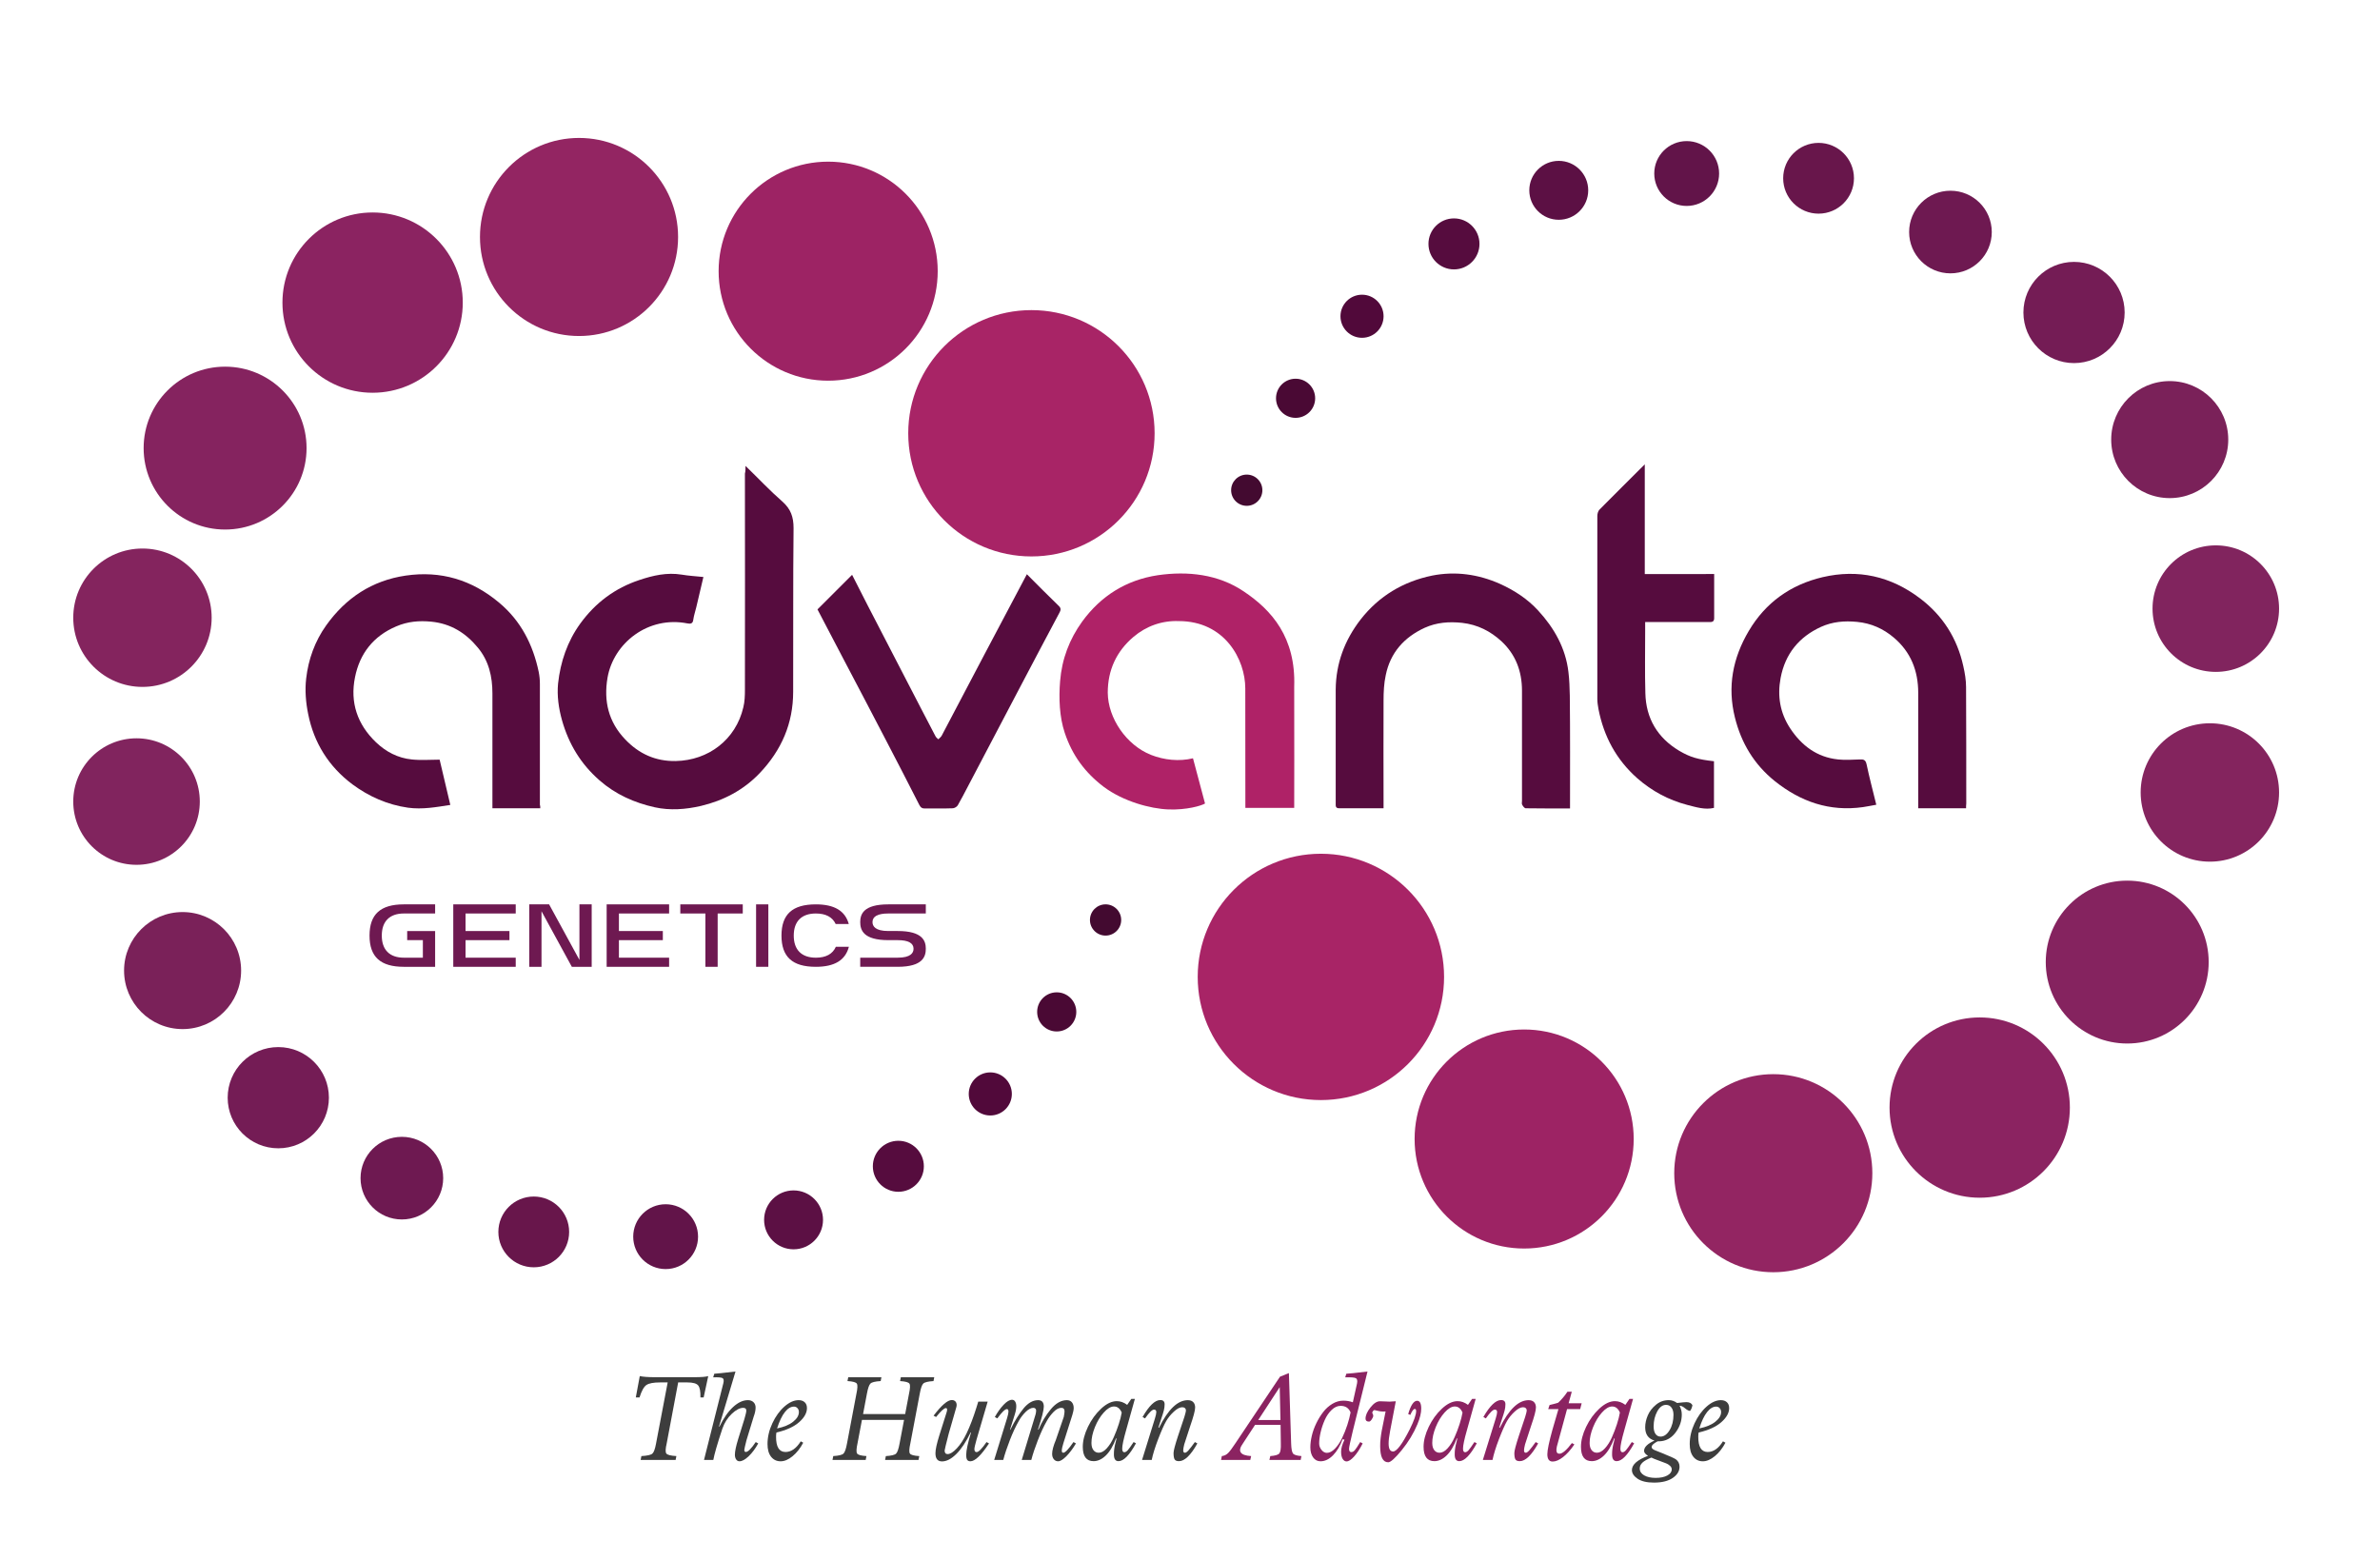
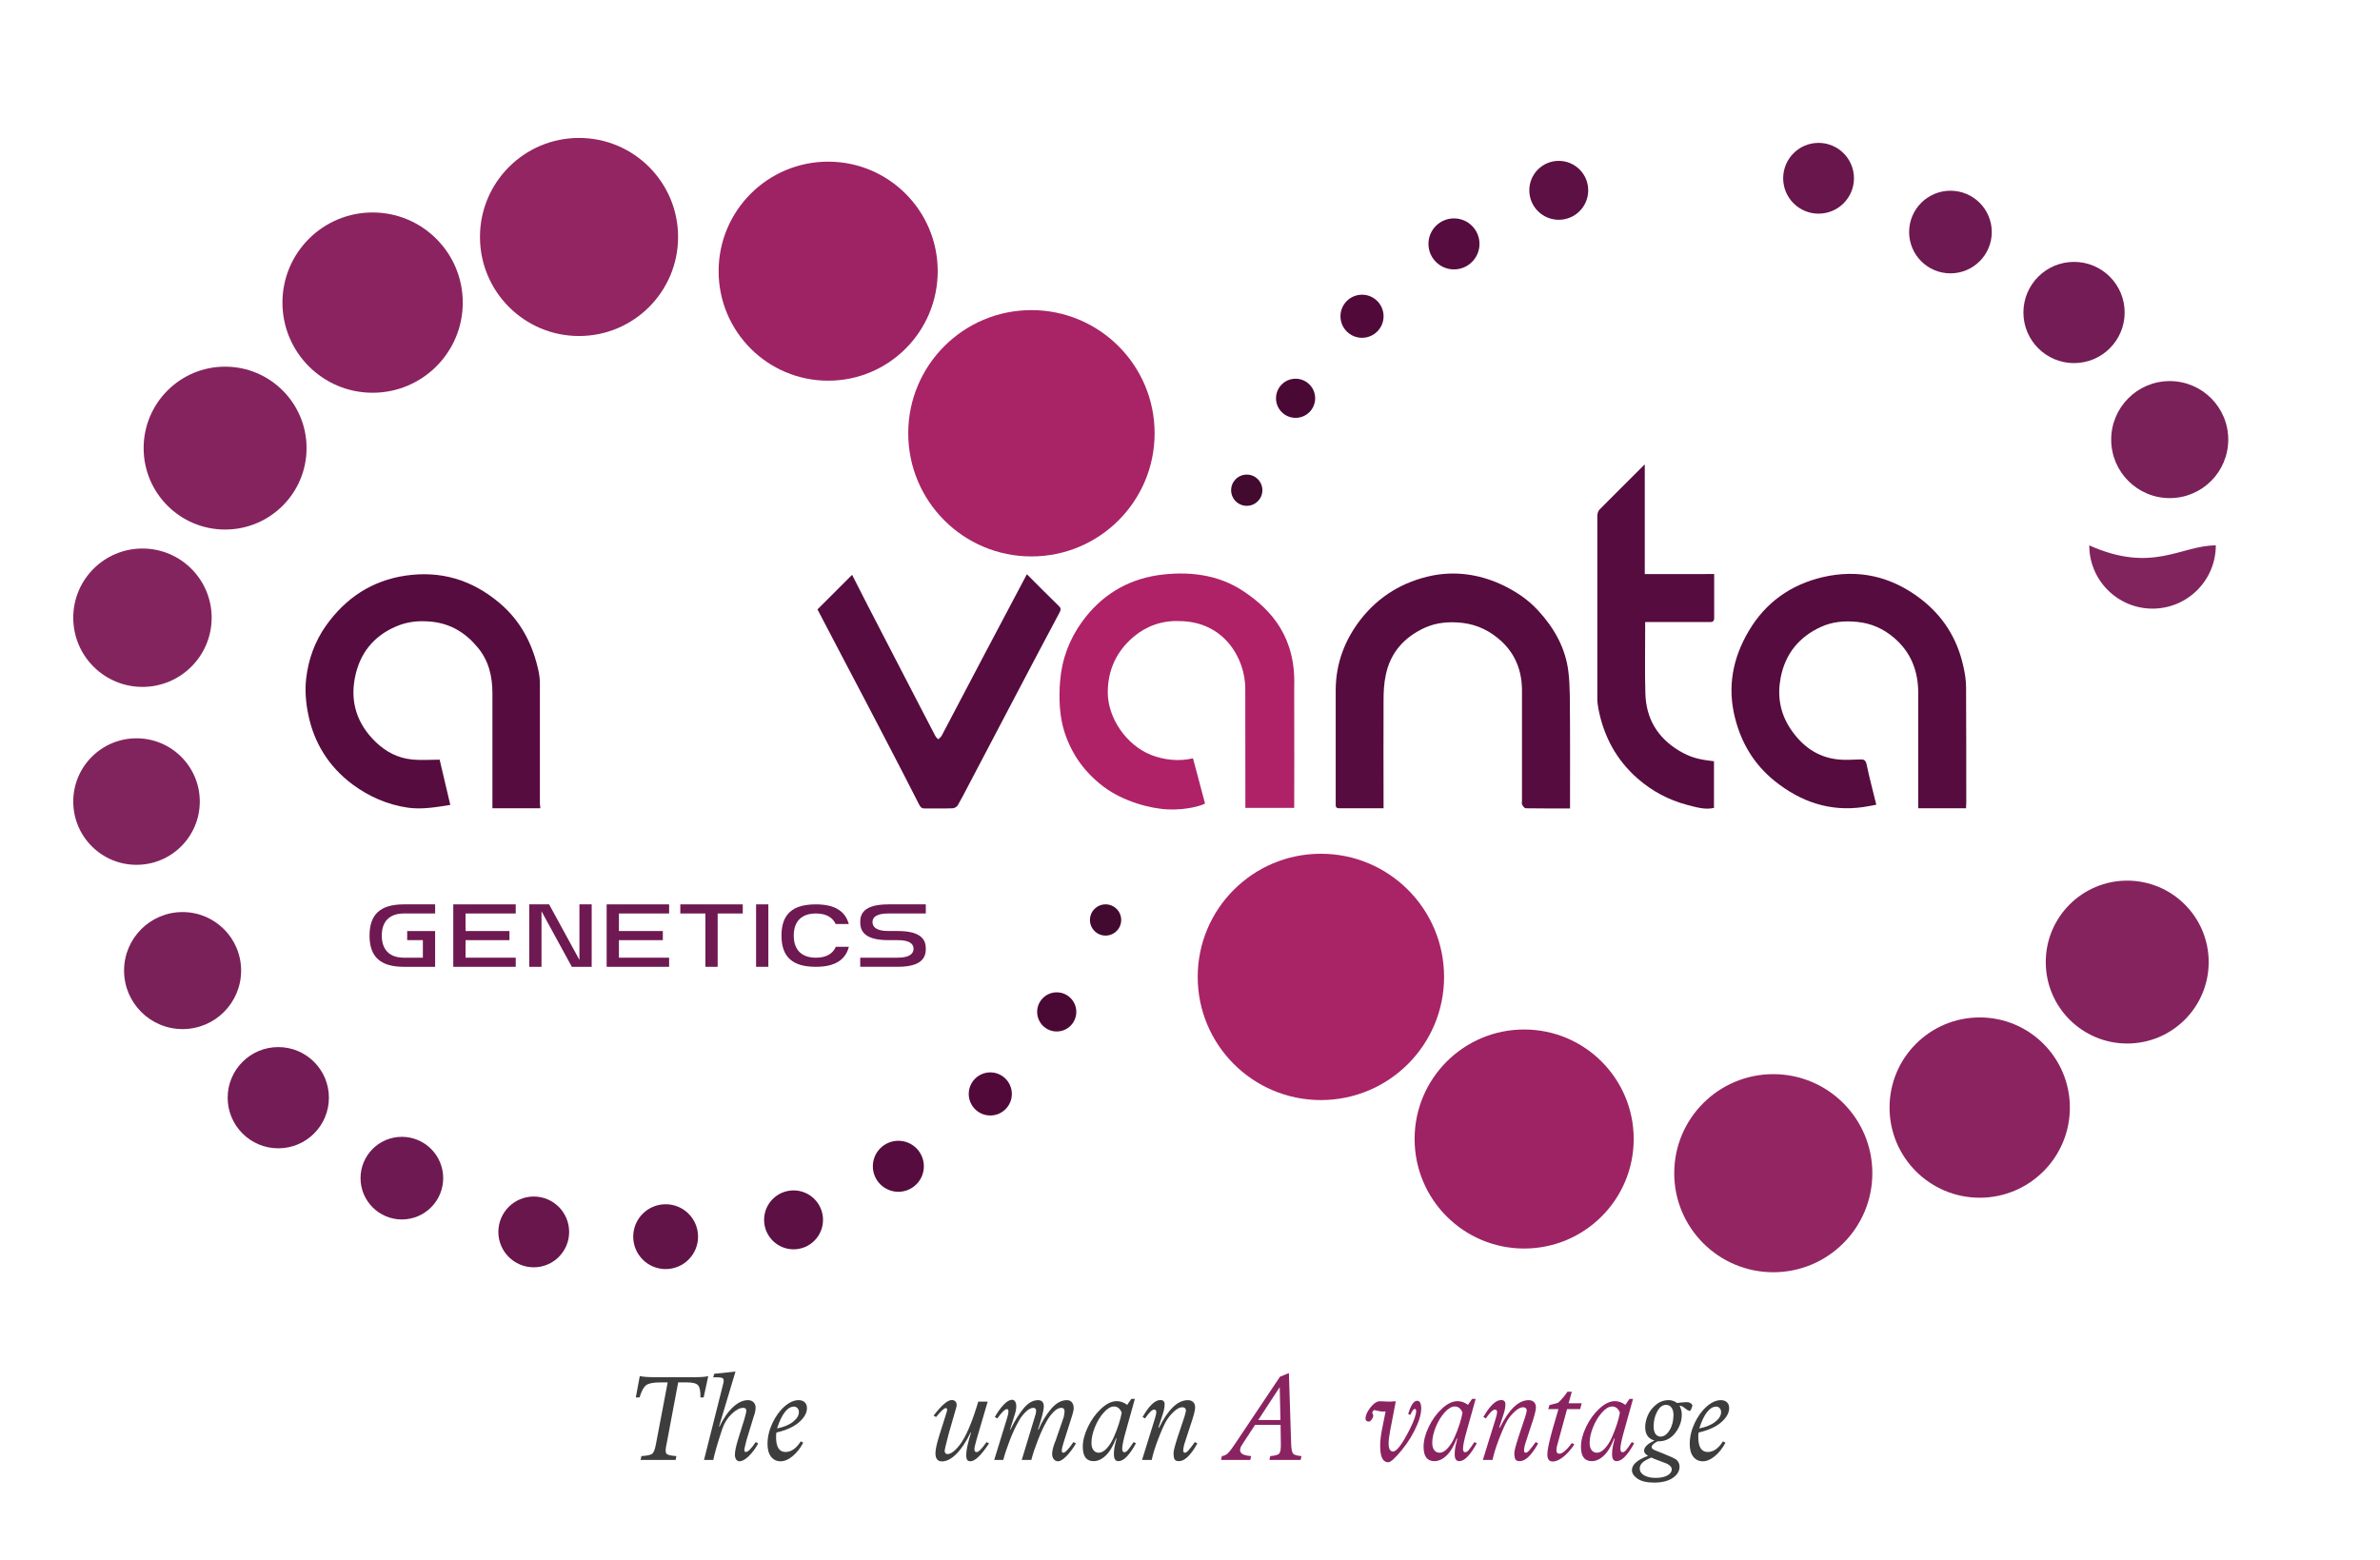
<svg xmlns="http://www.w3.org/2000/svg" version="1.1" x="0px" y="0px" viewBox="1982.467 234.5 303.011 198.675" enable-background="new 1982.467 234.5 303.011 198.675" xml:space="preserve">
  <g id="Layer_1">
    <g id="Layer_2">
	</g>
  </g>
  <g id="Layer_4">
    <g>
      <path fill="#A82466" d="M2113.783,273.991c8.661,0,15.684,7.022,15.684,15.683c0,8.661-7.022,15.683-15.684,15.683    s-15.683-7.022-15.683-15.683C2098.101,281.013,2105.122,273.991,2113.783,273.991z" />
      <path fill="#9D2364" d="M2087.905,255.086c7.702,0,13.947,6.244,13.947,13.946c0,7.702-6.244,13.946-13.947,13.946    c-7.702,0-13.946-6.244-13.946-13.946C2073.959,261.33,2080.203,255.086,2087.905,255.086z" />
      <path fill="#932562" d="M2056.187,252.065c6.965,0,12.611,5.647,12.611,12.612s-5.646,12.612-12.611,12.612    c-6.966,0-12.612-5.647-12.612-12.612S2049.221,252.065,2056.187,252.065z" />
      <circle fill="#8B2361" cx="2029.906" cy="273.035" r="11.479" />
      <path fill="#85235F" d="M2011.126,281.191c5.728,0,10.371,4.644,10.371,10.371c0,5.728-4.643,10.371-10.371,10.371    s-10.372-4.643-10.372-10.371C2000.754,285.834,2005.398,281.191,2011.126,281.191z" />
      <path fill="#84245E" d="M2000.604,304.35c4.866,0,8.81,3.945,8.81,8.811c0,4.866-3.945,8.811-8.81,8.811    c-4.866,0-8.811-3.944-8.811-8.811C1991.793,308.295,1995.738,304.35,2000.604,304.35z" />
      <path fill="#81245E" d="M1999.848,328.517c4.45,0,8.056,3.606,8.056,8.055c0,4.449-3.606,8.056-8.056,8.056    c-4.449,0-8.055-3.607-8.055-8.056C1991.793,332.123,1995.399,328.517,1999.848,328.517z" />
      <path fill="#7A2159" d="M2005.714,350.644c4.115,0,7.451,3.336,7.451,7.451c0,4.116-3.336,7.451-7.451,7.451    c-4.116,0-7.451-3.336-7.451-7.451C1998.263,353.981,2001.598,350.644,2005.714,350.644z" />
      <path fill="#741C55" d="M2017.897,367.838c3.56,0,6.445,2.885,6.445,6.445c0,3.559-2.885,6.444-6.445,6.444    c-3.559,0-6.444-2.885-6.444-6.444C2011.453,370.723,2014.339,367.838,2017.897,367.838z" />
      <circle fill="#6E1951" cx="2033.631" cy="384.528" r="5.261" />
      <circle fill="#621449" cx="2067.213" cy="391.979" r="4.128" />
      <path fill="#68164B" d="M2050.422,386.869c2.489,0,4.506,2.017,4.506,4.507c0,2.488-2.017,4.505-4.506,4.505    c-2.488,0-4.506-2.017-4.506-4.505C2045.916,388.886,2047.933,386.869,2050.422,386.869z" />
      <path fill="#5C1044" d="M2083.5,386.089c2.071,0,3.75,1.68,3.75,3.751c0,2.071-1.679,3.75-3.75,3.75    c-2.072,0-3.751-1.679-3.751-3.75C2079.749,387.768,2081.428,386.089,2083.5,386.089z" />
      <path fill="#560C3E" d="M2096.841,379.77c1.794,0,3.248,1.454,3.248,3.248c0,1.793-1.454,3.247-3.248,3.247    c-1.793,0-3.247-1.454-3.247-3.247C2093.594,381.224,2095.048,379.77,2096.841,379.77z" />
      <path fill="#51093A" d="M2108.547,371.06c1.516,0,2.744,1.229,2.744,2.744s-1.229,2.744-2.744,2.744    c-1.515,0-2.744-1.228-2.744-2.744S2107.032,371.06,2108.547,371.06z" />
      <path fill="#430A30" d="M2123.224,349.662c1.098,0,1.989,0.891,1.989,1.989c0,1.099-0.891,1.989-1.989,1.989    c-1.098,0-1.989-0.89-1.989-1.989C2121.235,350.553,2122.125,349.662,2123.224,349.662z" />
      <path fill="#4A0934" d="M2117.005,360.865c1.377,0,2.492,1.116,2.492,2.492c0,1.377-1.115,2.493-2.492,2.493    c-1.376,0-2.492-1.116-2.492-2.493C2114.513,361.981,2115.629,360.865,2117.005,360.865z" />
      <path fill="#A82466" d="M2150.637,343.218c8.661,0,15.683,7.021,15.683,15.683c0,8.661-7.021,15.684-15.683,15.684    c-8.662,0-15.683-7.022-15.683-15.684C2134.955,350.239,2141.975,343.218,2150.637,343.218z" />
      <path fill="#9D2364" d="M2176.516,365.598c7.702,0,13.946,6.244,13.946,13.946s-6.244,13.946-13.946,13.946    s-13.947-6.244-13.947-13.946S2168.814,365.598,2176.516,365.598z" />
      <path fill="#932562" d="M2208.235,371.286c6.965,0,12.611,5.646,12.611,12.612s-5.646,12.612-12.611,12.612    c-6.966,0-12.612-5.646-12.612-12.612S2201.269,371.286,2208.235,371.286z" />
      <circle fill="#8B2361" cx="2234.515" cy="375.541" r="11.479" />
      <path fill="#85235F" d="M2253.295,346.642c5.729,0,10.372,4.643,10.372,10.371s-4.643,10.371-10.372,10.371    c-5.728,0-10.371-4.643-10.371-10.371S2247.567,346.642,2253.295,346.642z" />
-       <path fill="#84245E" d="M2263.818,326.604c4.866,0,8.81,3.945,8.81,8.811c0,4.866-3.944,8.811-8.81,8.811    c-4.866,0-8.811-3.945-8.811-8.811C2255.006,330.549,2258.951,326.604,2263.818,326.604z" />
-       <path fill="#81245E" d="M2264.573,303.948c4.449,0,8.055,3.606,8.055,8.055c0,4.449-3.606,8.056-8.055,8.056    c-4.449,0-8.055-3.607-8.055-8.056C2256.517,307.554,2260.124,303.948,2264.573,303.948z" />
+       <path fill="#81245E" d="M2264.573,303.948c0,4.449-3.606,8.056-8.055,8.056    c-4.449,0-8.055-3.607-8.055-8.056C2256.517,307.554,2260.124,303.948,2264.573,303.948z" />
      <path fill="#7A2159" d="M2258.707,283.028c4.116,0,7.451,3.336,7.451,7.451s-3.336,7.451-7.451,7.451    c-4.115,0-7.451-3.336-7.451-7.451S2254.592,283.028,2258.707,283.028z" />
      <path fill="#741C55" d="M2246.523,267.849c3.559,0,6.445,2.885,6.445,6.444s-2.885,6.444-6.445,6.444    c-3.558,0-6.444-2.885-6.444-6.444S2242.965,267.849,2246.523,267.849z" />
      <path fill="#6E1951" d="M2230.79,258.787c2.906,0,5.261,2.355,5.261,5.261c0,2.906-2.355,5.261-5.261,5.261    c-2.906,0-5.262-2.355-5.262-5.261C2225.528,261.142,2227.884,258.787,2230.79,258.787z" />
-       <circle fill="#621449" cx="2197.208" cy="256.596" r="4.129" />
      <circle fill="#68164B" cx="2213.999" cy="257.201" r="4.506" />
      <path fill="#5C1044" d="M2180.922,254.985c2.071,0,3.75,1.68,3.75,3.751c0,2.072-1.679,3.751-3.75,3.751    c-2.072,0-3.751-1.679-3.751-3.751C2177.171,256.665,2178.849,254.985,2180.922,254.985z" />
      <path fill="#560C3E" d="M2167.58,262.311c1.793,0,3.247,1.454,3.247,3.247c0,1.794-1.454,3.248-3.247,3.248    c-1.793,0-3.248-1.454-3.248-3.248C2164.332,263.764,2165.786,262.311,2167.58,262.311z" />
      <path fill="#51093A" d="M2155.874,272.028c1.515,0,2.743,1.228,2.743,2.744c0,1.515-1.228,2.744-2.743,2.744    c-1.516,0-2.744-1.229-2.744-2.744C2153.129,273.256,2154.358,272.028,2155.874,272.028z" />
      <path fill="#430A30" d="M2141.198,294.936c1.099,0,1.989,0.89,1.989,1.988c0,1.098-0.89,1.989-1.989,1.989    c-1.098,0-1.989-0.89-1.989-1.989C2139.208,295.826,2140.099,294.936,2141.198,294.936z" />
      <path fill="#4A0934" d="M2147.415,282.727c1.376,0,2.493,1.116,2.493,2.492c0,1.377-1.116,2.492-2.493,2.492    c-1.376,0-2.492-1.116-2.492-2.492C2144.923,283.842,2146.039,282.727,2147.415,282.727z" />
-       <path fill="#560C3E" d="M2077.383,293.828c1.636,1.586,3.096,3.147,4.682,4.531c1.082,0.956,1.435,1.964,1.435,3.398    c-0.076,6.948-0.025,13.896-0.051,20.844c0,4.028-1.485,7.426-4.254,10.346c-2.064,2.165-4.607,3.499-7.477,4.179    c-1.938,0.453-3.952,0.604-5.891,0.176c-2.593-0.579-4.984-1.636-7.023-3.423c-2.392-2.089-3.927-4.632-4.783-7.652    c-0.428-1.536-0.654-3.122-0.503-4.683c0.302-2.769,1.184-5.362,2.82-7.628c1.938-2.668,4.43-4.531,7.552-5.563    c1.737-0.579,3.499-0.982,5.362-0.68c0.881,0.151,1.787,0.201,2.769,0.302c-0.302,1.309-0.605,2.593-0.906,3.851    c-0.126,0.529-0.302,1.032-0.378,1.561c-0.05,0.528-0.352,0.579-0.73,0.503c-5.034-1.007-9.44,2.517-10.195,6.923    c-0.503,2.971,0.125,5.614,2.24,7.829c1.762,1.862,3.902,2.819,6.445,2.769c4.153-0.076,7.653-2.719,8.609-6.848    c0.176-0.704,0.201-1.485,0.201-2.215c0.026-9.188,0-18.352,0-27.54C2077.383,294.508,2077.383,294.256,2077.383,293.828z" />
      <path fill="#560C3E" d="M2051.252,337.429c-2.064,0-4.028,0-6.092,0c0-0.277,0-0.529,0-0.781c0-4.607,0-9.238,0-13.845    c0-2.14-0.453-4.154-1.863-5.84c-1.535-1.863-3.423-3.046-5.916-3.298c-1.561-0.151-3.021-0.025-4.481,0.605    c-2.895,1.233-4.631,3.449-5.235,6.469c-0.655,3.222,0.302,6.017,2.668,8.282c1.259,1.209,2.794,2.014,4.557,2.19    c1.158,0.126,2.341,0.025,3.549,0.025c0.453,1.913,0.906,3.801,1.36,5.765c-1.787,0.277-3.55,0.604-5.387,0.353    c-2.618-0.378-4.959-1.41-7.073-2.971c-3.021-2.266-4.909-5.286-5.639-8.962c-0.302-1.46-0.428-3.046-0.252-4.531    c0.277-2.417,1.107-4.733,2.543-6.747c2.492-3.499,5.84-5.714,10.119-6.344c4.455-0.655,8.433,0.529,11.908,3.449    c2.768,2.316,4.304,5.337,5.034,8.811c0.101,0.503,0.151,1.007,0.151,1.51c0,5.136,0,10.271,0,15.407    C2051.252,337.101,2051.252,337.227,2051.252,337.429z" />
      <path fill="#560C3E" d="M2232.778,337.429c-2.039,0-4.028,0-6.092,0c0-0.277,0-0.529,0-0.781c0-4.632,0-9.263,0-13.921    c0-2.819-0.956-5.211-3.096-7.023c-1.334-1.133-2.87-1.838-4.707-2.014c-1.611-0.151-3.096-0.025-4.557,0.629    c-2.819,1.284-4.582,3.449-5.161,6.52c-0.428,2.291-0.076,4.431,1.208,6.394c1.459,2.215,3.424,3.7,6.117,3.977    c0.906,0.101,1.837,0.025,2.769,0c0.478-0.025,0.73,0.051,0.855,0.63c0.353,1.687,0.806,3.374,1.234,5.136    c-0.579,0.1-1.132,0.226-1.686,0.302c-4.254,0.604-7.955-0.68-11.252-3.323c-2.618-2.115-4.254-4.833-5.06-8.081    c-0.982-3.927-0.277-7.577,1.762-11.026c2.14-3.625,5.337-5.891,9.39-6.848c4.531-1.057,8.685-0.126,12.41,2.694    c2.896,2.19,4.733,5.085,5.514,8.635c0.201,0.881,0.352,1.787,0.352,2.668c0.025,4.934,0.025,9.893,0.025,14.827    C2232.778,337.025,2232.778,337.202,2232.778,337.429z" />
      <path fill="#560C3E" d="M2182.356,337.453c-1.938,0-3.776,0-5.639-0.025c-0.151,0-0.352-0.252-0.453-0.453    c-0.076-0.126-0.024-0.328-0.024-0.479c0-4.682,0-9.364,0-14.047c0-2.467-0.806-4.607-2.619-6.294    c-1.41-1.284-3.02-2.114-5.01-2.341c-1.686-0.176-3.247-0.05-4.758,0.63c-2.618,1.208-4.38,3.172-4.96,6.041    c-0.226,1.032-0.277,2.14-0.277,3.197c-0.025,4.305,0,8.61,0,12.914c0,0.252,0,0.503,0,0.831c-1.913,0-3.801,0-5.664,0    c-0.479,0-0.428-0.328-0.428-0.63c0-2.844,0-5.689,0-8.534c0-1.989,0-3.952,0-5.941c0.025-3.348,1.133-6.293,3.172-8.937    c2.341-2.996,5.437-4.833,9.113-5.589c2.945-0.579,5.866-0.176,8.634,1.057c1.838,0.831,3.499,1.913,4.858,3.398    c2.039,2.215,3.499,4.783,3.852,7.829c0.125,1.007,0.151,2.014,0.175,3.021C2182.381,327.888,2182.356,332.62,2182.356,337.453z" />
      <path fill="#560C3E" d="M2113.204,307.623c1.385,1.385,2.694,2.719,4.053,4.028c0.353,0.327,0.252,0.579,0.075,0.906    c-1.711,3.197-3.398,6.419-5.085,9.616c-2.19,4.153-4.355,8.307-6.544,12.461c-0.428,0.805-0.831,1.611-1.284,2.391    c-0.101,0.201-0.403,0.378-0.63,0.403c-1.208,0.05-2.391,0-3.6,0.025c-0.352,0-0.503-0.126-0.679-0.453    c-1.409-2.769-2.819-5.513-4.254-8.257c-1.762-3.373-3.524-6.772-5.311-10.145c-1.158-2.19-2.292-4.38-3.399-6.495    c1.485-1.485,2.92-2.92,4.406-4.405c0.629,1.259,1.309,2.593,1.989,3.902c2.24,4.33,4.481,8.66,6.721,12.99    c0.63,1.208,1.259,2.417,1.888,3.625c0.075,0.176,0.251,0.302,0.378,0.429c0.15-0.151,0.327-0.277,0.428-0.453    c1.787-3.398,3.574-6.797,5.362-10.195C2109.53,314.571,2111.341,311.122,2113.204,307.623z" />
      <path fill="#560C3E" d="M2200.708,307.598c0,1.964,0,3.776,0,5.614c0,0.503-0.302,0.503-0.654,0.503c-2.442,0-4.909,0-7.351,0    c-0.226,0-0.453,0-0.781,0c0,0.403,0,0.78,0,1.158c0,2.643-0.05,5.286,0.026,7.905c0.075,3.197,1.536,5.664,4.304,7.326    c1.41,0.831,2.391,1.107,4.431,1.334c0,1.964,0,3.927,0,5.941c-1.158,0.277-2.291-0.101-3.399-0.378    c-2.391-0.629-4.506-1.763-6.369-3.398c-2.668-2.366-4.254-5.312-4.934-8.785c-0.076-0.428-0.15-0.881-0.15-1.309    c0-7.778,0-15.532,0-23.31c0-0.277,0.1-0.63,0.277-0.806c1.888-1.913,3.801-3.801,5.764-5.764c0,4.682,0,9.289,0,13.971    C2194.868,307.598,2197.737,307.598,2200.708,307.598z" />
      <path fill="#AF2267" d="M2135.886,336.822c-0.463,0.28-2.344,0.839-4.66,0.753c-2.316-0.087-5.754-1.028-8.221-2.866    c-2.391-1.812-4.023-4.02-4.979-6.889c-0.679-2.014-0.769-4.413-0.592-6.578c0.227-2.82,1.183-5.337,2.819-7.602    c2.391-3.273,5.614-5.286,9.617-5.891c3.826-0.554,7.701-0.125,10.948,2.065c3.575,2.392,6.639,5.867,6.422,12.133    c0.025,4.859,0,15.104,0,15.431c-2.09,0-4.103,0-6.218,0l-0.011-15.203c0-3.697-2.606-8.585-8.473-8.585    c-2.14-0.076-4.128,0.629-5.764,2.014c-2.165,1.838-3.273,4.229-3.273,7.099c0.025,3.273,2.391,6.696,5.513,7.929    c1.661,0.655,3.577,0.858,5.339,0.43C2134.352,331.061,2135.771,336.388,2135.886,336.822z" />
      <path fill="#6E1951" d="M2029.514,353.64c0,2.712,1.39,3.976,4.375,3.976h3.976v-4.557h-3.558v1.162h1.997v2.233h-2.415    c-1.815,0-2.814-0.999-2.814-2.814c0-1.815,0.999-2.814,2.814-2.814h3.976v-1.162h-3.976    C2030.903,349.664,2029.514,350.928,2029.514,353.64z" />
      <polygon fill="#6E1951" points="2041.738,354.221 2047.328,354.221 2047.328,353.059 2041.738,353.059 2041.738,350.826     2048.127,350.826 2048.127,349.664 2040.176,349.664 2040.176,357.616 2048.127,357.616 2048.127,356.454 2041.738,356.454   " />
      <polygon fill="#6E1951" points="2049.848,349.664 2049.848,357.616 2051.409,357.616 2051.409,350.542 2055.27,357.616     2057.799,357.616 2057.799,349.664 2056.238,349.664 2056.238,356.738 2052.377,349.664   " />
      <polygon fill="#6E1951" points="2061.265,354.221 2066.856,354.221 2066.856,353.059 2061.265,353.059 2061.265,350.826     2067.655,350.826 2067.655,349.664 2059.704,349.664 2059.704,357.616 2067.655,357.616 2067.655,356.454 2061.265,356.454   " />
      <polygon fill="#6E1951" points="2072.275,357.616 2073.836,357.616 2073.836,350.826 2077.032,350.826 2077.032,349.664     2069.081,349.664 2069.081,350.826 2072.275,350.826   " />
      <rect x="2078.728" y="349.664" fill="#6E1951" width="1.561" height="7.951" />
      <path fill="#6E1951" d="M2083.524,353.64c0-1.815,0.999-2.814,2.813-2.814c1.257,0,2.105,0.449,2.525,1.336h1.667    c-0.464-1.68-1.839-2.498-4.192-2.498c-2.984,0-4.375,1.263-4.375,3.976c0,2.712,1.391,3.976,4.375,3.976    c2.379,0,3.758-0.836,4.208-2.553h-1.659c-0.409,0.924-1.266,1.392-2.549,1.392    C2084.523,356.454,2083.524,355.454,2083.524,353.64z" />
      <path fill="#6E1951" d="M2100.337,350.826v-1.162h-4.774c-3.205,0-3.576,1.289-3.576,2.258c0,0.987,0.37,2.298,3.576,2.298h1.198    c1.337,0,2.015,0.369,2.015,1.097c0,0.518-0.349,1.136-2.015,1.136h-4.774v1.162h4.774c3.205,0,3.576-1.312,3.576-2.298    c0-0.969-0.371-2.259-3.576-2.259h-1.198c-1.665,0-2.014-0.618-2.014-1.136c0-0.727,0.678-1.096,2.014-1.096H2100.337z" />
      <path fill="#3D3D3D" d="M2072.637,409.735l-0.584,2.716h-0.411c0.021-0.747-0.071-1.253-0.276-1.515    c-0.205-0.263-0.668-0.396-1.393-0.396h-1.164l-1.459,7.757c-0.158,0.672-0.177,1.101-0.056,1.284    c0.12,0.184,0.548,0.296,1.286,0.339l-0.095,0.489h-4.453l0.094-0.489c0.75-0.043,1.217-0.147,1.402-0.316    c0.185-0.168,0.34-0.599,0.467-1.294l1.478-7.77h-0.979c-0.821,0-1.395,0.109-1.721,0.324c-0.326,0.216-0.621,0.745-0.885,1.586    h-0.473l0.505-2.716c0.432,0.095,1.095,0.142,1.99,0.142h4.91C2071.737,409.877,2072.342,409.83,2072.637,409.735z" />
      <path fill="#3D3D3D" d="M2078.684,418.135l0.316,0.174c-0.358,0.652-0.761,1.195-1.208,1.626    c-0.447,0.431-0.839,0.647-1.176,0.647c-0.18,0-0.321-0.079-0.427-0.236c-0.105-0.158-0.158-0.358-0.158-0.6    c0-0.421,0.137-1.079,0.411-1.974l0.796-2.556c0.164-0.558,0.246-0.922,0.246-1.091c0-0.232-0.132-0.348-0.395-0.348    c-0.431,0-0.916,0.252-1.453,0.758c-0.536,0.505-0.937,1.137-1.2,1.895c-0.632,1.905-1.016,3.232-1.153,3.979h-1.184l2.463-9.775    c0.084-0.347,0.048-0.563-0.111-0.647c-0.158-0.084-0.552-0.116-1.184-0.095l0.142-0.458c0.295-0.01,1.195-0.105,2.7-0.284    l-2.1,7.01l0.048,0.015c0.536-1.094,1.12-1.931,1.752-2.51s1.258-0.868,1.879-0.868c0.294,0,0.531,0.087,0.71,0.26    c0.179,0.173,0.269,0.402,0.269,0.687c0,0.335-0.082,0.722-0.246,1.161l-0.916,3c-0.174,0.688-0.266,1.096-0.275,1.222    c0,0.18,0.063,0.269,0.189,0.269C2077.695,419.398,2078.116,418.978,2078.684,418.135z" />
      <path fill="#3D3D3D" d="M2085.205,413.809c0,0.61-0.332,1.208-0.995,1.792c-0.663,0.584-1.626,1.024-2.889,1.319    c-0.032,0.137-0.048,0.31-0.048,0.521c-0.01,1.305,0.39,1.958,1.2,1.958c0.726,0,1.374-0.452,1.942-1.357l0.316,0.174    c-0.379,0.715-0.832,1.289-1.358,1.721s-1.032,0.647-1.516,0.647c-0.505,0-0.911-0.192-1.216-0.576    c-0.305-0.384-0.458-0.924-0.458-1.619c0-0.884,0.206-1.765,0.616-2.645c0.41-0.879,0.923-1.589,1.539-2.132    c0.616-0.542,1.218-0.813,1.807-0.813c0.326,0,0.585,0.09,0.774,0.268C2085.111,413.246,2085.205,413.493,2085.205,413.809z     M2084.179,414.315c0-0.2-0.06-0.366-0.181-0.497c-0.121-0.132-0.271-0.197-0.45-0.197c-0.401,0-0.784,0.231-1.153,0.695    c-0.368,0.463-0.7,1.158-0.995,2.084c0.874-0.179,1.556-0.463,2.045-0.853C2083.934,415.156,2084.179,414.746,2084.179,414.315z" />
-       <path fill="#3D3D3D" d="M2097,418.309l0.568-3h-5.36l-0.568,2.999c-0.147,0.674-0.165,1.101-0.054,1.28    c0.11,0.179,0.507,0.29,1.192,0.332l-0.095,0.489h-4.225l0.095-0.489c0.695-0.043,1.128-0.147,1.302-0.316    c0.174-0.168,0.323-0.6,0.45-1.294l1.199-6.332c0.146-0.674,0.164-1.099,0.054-1.278c-0.11-0.179-0.507-0.29-1.192-0.332    l0.095-0.489h4.226l-0.095,0.489c-0.695,0.042-1.129,0.147-1.303,0.316c-0.173,0.168-0.323,0.599-0.45,1.294l-0.49,2.591h5.36    l0.49-2.59c0.15-0.674,0.169-1.099,0.057-1.278c-0.112-0.179-0.51-0.29-1.194-0.332l0.095-0.489h4.255l-0.094,0.489    c-0.695,0.043-1.129,0.147-1.302,0.316c-0.174,0.169-0.323,0.602-0.45,1.299l-1.199,6.332c-0.15,0.671-0.169,1.097-0.057,1.275    c0.112,0.178,0.51,0.288,1.195,0.331l-0.095,0.489h-4.256l0.095-0.489c0.695-0.043,1.129-0.147,1.302-0.316    C2096.724,419.436,2096.874,419.003,2097,418.309z" />
      <path fill="#3D3D3D" d="M2108.069,418.135l0.316,0.174c-1,1.516-1.79,2.273-2.369,2.273c-0.189,0-0.326-0.06-0.41-0.181    s-0.126-0.329-0.126-0.624c0-0.569,0.205-1.521,0.616-2.858l-0.048-0.015c-0.579,1.2-1.187,2.115-1.823,2.747    c-0.637,0.632-1.245,0.947-1.824,0.947c-0.558,0-0.836-0.347-0.836-1.042c0-0.463,0.164-1.216,0.489-2.258l0.913-2.891    c0.054-0.157,0.082-0.289,0.082-0.394c0-0.136-0.053-0.205-0.158-0.205c-0.221,0-0.637,0.379-1.247,1.137l-0.316-0.173    c1.01-1.327,1.784-1.99,2.322-1.99c0.178,0,0.326,0.056,0.442,0.166c0.116,0.111,0.174,0.271,0.174,0.481    c0,0.114-0.035,0.275-0.105,0.482l-0.916,3.19c-0.34,1.321-0.511,2.023-0.511,2.107c0,0.305,0.126,0.458,0.379,0.458    c0.326,0,0.719-0.244,1.176-0.734c0.458-0.489,0.871-1.123,1.239-1.903c0.443-0.927,0.863-2.032,1.264-3.316l0.221-0.726h1.2    l-1.421,4.847c-0.179,0.632-0.269,1.032-0.269,1.2c0,0.253,0.095,0.379,0.284,0.379    C2107.058,419.414,2107.479,418.988,2108.069,418.135z" />
      <path fill="#3D3D3D" d="M2119.137,418.135l0.316,0.174c-0.401,0.674-0.811,1.221-1.232,1.642c-0.421,0.42-0.768,0.631-1.042,0.631    c-0.222,0-0.403-0.087-0.544-0.26c-0.142-0.174-0.214-0.402-0.214-0.687c0-0.426,0.158-1.018,0.475-1.778l1.01-2.937    c0.062-0.327,0.094-0.56,0.094-0.701c0-0.294-0.137-0.442-0.411-0.442c-0.315,0-0.642,0.171-0.979,0.513    c-0.337,0.343-0.627,0.729-0.868,1.161c-0.39,0.684-0.766,1.492-1.129,2.424c-0.363,0.932-0.645,1.776-0.845,2.534h-1.216    l1.768-5.827c0.042-0.179,0.063-0.337,0.063-0.473c0-0.084-0.029-0.161-0.087-0.229c-0.059-0.069-0.145-0.103-0.26-0.103    c-0.306,0-0.635,0.174-0.987,0.521c-0.353,0.347-0.645,0.732-0.876,1.153c-0.39,0.684-0.766,1.492-1.129,2.424    s-0.645,1.776-0.844,2.534h-1.154l1.643-5.337c0.115-0.379,0.173-0.652,0.173-0.82c0-0.211-0.068-0.316-0.205-0.316    c-0.232,0-0.638,0.395-1.216,1.184l-0.316-0.174c0.348-0.621,0.721-1.142,1.121-1.563s0.758-0.632,1.073-0.632    c0.169,0,0.3,0.076,0.395,0.229s0.142,0.35,0.142,0.592c0,0.138-0.014,0.291-0.042,0.46c-0.028,0.169-0.079,0.374-0.156,0.615    c-0.075,0.241-0.137,0.437-0.185,0.587c-0.047,0.15-0.12,0.382-0.218,0.692c-0.097,0.312-0.164,0.522-0.199,0.632l0.042,0.014    c0.558-1.137,1.124-2.049,1.697-2.739c0.574-0.689,1.187-1.034,1.84-1.034c0.484,0,0.726,0.274,0.726,0.821    c0,0.442-0.247,1.415-0.742,2.92l0.063,0.016c0.421-0.989,0.949-1.863,1.586-2.621c0.637-0.758,1.313-1.137,2.03-1.137    c0.273,0,0.487,0.092,0.639,0.276c0.153,0.184,0.229,0.429,0.229,0.735c0,0.116-0.018,0.258-0.056,0.426    c-0.037,0.168-0.076,0.318-0.117,0.448c-0.042,0.131-0.107,0.336-0.196,0.617c-0.09,0.28-0.161,0.506-0.215,0.677    c-0.01,0.03-0.1,0.313-0.27,0.85c-0.17,0.536-0.323,1.018-0.458,1.444c-0.136,0.426-0.203,0.749-0.203,0.97    c0,0.169,0.063,0.252,0.189,0.252C2118.084,419.493,2118.515,419.041,2119.137,418.135z" />
      <path fill="#3D3D3D" d="M2126.794,418.135l0.301,0.158c-0.832,1.516-1.574,2.274-2.227,2.274c-0.39,0-0.584-0.284-0.584-0.853    c0-0.127,0.002-0.242,0.008-0.348c0.005-0.105,0.012-0.194,0.024-0.269c0.01-0.073,0.026-0.176,0.048-0.307    c0.021-0.131,0.039-0.226,0.055-0.284c0.015-0.058,0.047-0.184,0.095-0.379c0.047-0.194,0.082-0.345,0.103-0.45l-0.063-0.016    c-0.369,0.979-0.803,1.708-1.302,2.187c-0.5,0.479-1.019,0.718-1.556,0.718c-0.916,0-1.374-0.611-1.374-1.831    c0-0.779,0.218-1.624,0.655-2.534c0.437-0.911,0.997-1.684,1.682-2.321c0.684-0.637,1.347-0.955,1.989-0.955    c0.463,0,0.905,0.158,1.327,0.473l0.52-0.758h0.458l-1.122,4.011c-0.326,1.148-0.489,1.921-0.489,2.321    c0,0.306,0.089,0.458,0.268,0.458c0.137,0,0.282-0.084,0.435-0.252C2126.197,419.009,2126.448,418.662,2126.794,418.135z     M2125.279,414.378c-0.221-0.516-0.547-0.774-0.979-0.774c-0.412,0-0.845,0.255-1.303,0.766c-0.458,0.511-0.834,1.131-1.129,1.863    c-0.295,0.732-0.442,1.403-0.442,2.013c0,0.389,0.084,0.694,0.253,0.915c0.168,0.222,0.394,0.332,0.679,0.332    c0.337,0,0.676-0.186,1.018-0.56c0.342-0.374,0.637-0.839,0.884-1.398c0.247-0.558,0.46-1.113,0.639-1.666    C2125.079,415.317,2125.205,414.819,2125.279,414.378z" />
      <path fill="#3D3D3D" d="M2134.595,418.135l0.315,0.174c-0.842,1.505-1.621,2.258-2.337,2.258c-0.284,0-0.471-0.076-0.56-0.229    c-0.09-0.153-0.135-0.423-0.135-0.814c0-0.284,0.19-1.005,0.569-2.162l0.806-2.416c0.126-0.41,0.194-0.684,0.205-0.821    c0-0.126-0.042-0.229-0.127-0.307c-0.084-0.079-0.2-0.119-0.347-0.119c-0.305,0-0.658,0.184-1.058,0.553    c-0.401,0.368-0.727,0.768-0.979,1.2c-0.284,0.495-0.626,1.263-1.026,2.306c-0.4,1.042-0.674,1.926-0.821,2.653h-1.231l1.642-5.29    c0.115-0.379,0.173-0.647,0.173-0.805c0-0.211-0.1-0.316-0.3-0.316c-0.231,0-0.611,0.373-1.137,1.121l-0.315-0.174    c0.831-1.442,1.584-2.163,2.258-2.163c0.368,0,0.552,0.179,0.552,0.537c0,0.263-0.034,0.529-0.103,0.797    c-0.068,0.269-0.179,0.624-0.332,1.066c-0.153,0.442-0.271,0.811-0.355,1.105l0.079,0.016c1.158-2.337,2.379-3.505,3.663-3.505    c0.305,0,0.537,0.084,0.695,0.252c0.158,0.169,0.237,0.395,0.237,0.679c0,0.379-0.211,1.172-0.63,2.38l-0.755,2.317    c-0.087,0.35-0.131,0.605-0.131,0.764c0,0.202,0.073,0.302,0.221,0.302c0.116,0,0.266-0.102,0.45-0.307    C2133.966,418.98,2134.237,418.631,2134.595,418.135z" />
      <path fill="#8B2361" d="M2148.158,419.92l-0.095,0.489h-3.979l0.111-0.489c0.61-0.043,0.992-0.153,1.145-0.332    c0.153-0.178,0.219-0.605,0.197-1.278l-0.032-2.369h-3.246l-1.544,2.364c-0.72,0.992-0.373,1.531,1.043,1.615l-0.111,0.489h-3.717    l0.095-0.489c0.316-0.033,0.587-0.166,0.814-0.399c0.226-0.233,0.539-0.655,0.939-1.263l5.653-8.447l1.134-0.458l0.284,8.948    c0.021,0.666,0.098,1.093,0.229,1.277C2147.208,419.764,2147.569,419.877,2148.158,419.92z M2145.49,415.325l-0.095-4.185    l-2.734,4.185H2145.49z" />
-       <path fill="#8B2361" d="M2154.705,413.069l0.531-2.389c0.073-0.368,0.021-0.597-0.159-0.685c-0.181-0.089-0.629-0.123-1.345-0.101    l0.142-0.458c0.294-0.01,1.195-0.105,2.699-0.284l-1.878,7.594c-0.316,1.305-0.474,2.053-0.474,2.242    c0,0.284,0.095,0.426,0.285,0.426c0.158,0,0.308-0.081,0.449-0.245c0.142-0.163,0.371-0.507,0.688-1.034l0.315,0.174    c-0.358,0.705-0.723,1.263-1.098,1.674c-0.374,0.41-0.692,0.616-0.955,0.616c-0.2,0-0.366-0.108-0.498-0.324    c-0.132-0.216-0.197-0.524-0.197-0.924c0-0.409,0.145-0.915,0.434-1.518l-0.245-0.061c-0.315,0.863-0.723,1.548-1.224,2.053    c-0.5,0.505-1.029,0.757-1.586,0.757c-0.39,0-0.703-0.163-0.939-0.489c-0.237-0.326-0.356-0.758-0.356-1.294    c0-0.453,0.063-0.945,0.189-1.476c0.127-0.531,0.316-1.058,0.569-1.579c0.252-0.522,0.545-0.997,0.876-1.429    c0.332-0.432,0.721-0.782,1.169-1.05c0.447-0.269,0.913-0.403,1.397-0.403C2153.923,412.862,2154.327,412.931,2154.705,413.069z     M2154.417,414.364c-0.225-0.559-0.648-0.839-1.269-0.839c-0.401,0-0.779,0.171-1.137,0.513c-0.358,0.342-0.649,0.766-0.876,1.271    c-0.227,0.506-0.403,1.027-0.529,1.564c-0.126,0.536-0.189,1.016-0.189,1.437c0,0.305,0.1,0.581,0.3,0.828    c0.199,0.247,0.426,0.371,0.679,0.371c0.346,0,0.69-0.18,1.036-0.539c0.345-0.36,0.647-0.811,0.906-1.353    c0.259-0.542,0.48-1.097,0.665-1.665C2154.186,415.383,2154.325,414.854,2154.417,414.364z" />
      <path fill="#8B2361" d="M2163.411,413.888c0,0.547-0.164,1.21-0.489,1.989c-0.485,1.158-1.148,2.253-1.99,3.284    c-0.843,1.032-1.416,1.548-1.721,1.548c-0.684,0-1.026-0.685-1.026-2.053c0-0.167,0.003-0.333,0.01-0.496    c0.007-0.162,0.023-0.335,0.048-0.52c0.027-0.183,0.046-0.335,0.059-0.456c0.013-0.121,0.04-0.281,0.08-0.483    c0.041-0.2,0.07-0.348,0.088-0.44s0.052-0.26,0.101-0.503c0.048-0.242,0.08-0.397,0.093-0.464    c0.013-0.068,0.049-0.245,0.106-0.533c0.058-0.289,0.093-0.464,0.106-0.526c-0.058,0.01-0.157,0.016-0.296,0.016    c-0.232,0-0.468-0.032-0.71-0.095c-0.243-0.063-0.379-0.095-0.411-0.095c-0.063,0-0.126,0.043-0.189,0.126    c-0.063,0.084-0.095,0.164-0.095,0.237c0,0.01,0.021,0.053,0.063,0.126c0.042,0.074,0.063,0.158,0.063,0.253    c0,0.105-0.063,0.252-0.189,0.442s-0.242,0.284-0.348,0.284c-0.295,0-0.442-0.126-0.442-0.379c0-0.421,0.208-0.894,0.624-1.421    c0.415-0.526,0.818-0.79,1.208-0.79c0.189,0,0.416,0.008,0.679,0.024c0.263,0.015,0.453,0.023,0.569,0.023    c0.042,0,0.152-0.008,0.331-0.023c0.178-0.016,0.325-0.024,0.441-0.024c-0.056,0.291-0.158,0.828-0.309,1.616    c-0.151,0.787-0.289,1.512-0.415,2.175c-0.127,0.663-0.19,1.189-0.19,1.578c0,0.684,0.189,1.026,0.569,1.026    c0.463,0,1.168-0.937,2.115-2.81c0.547-1.095,0.822-1.874,0.822-2.337c0-0.178-0.059-0.268-0.175-0.268    c-0.158,0-0.347,0.252-0.568,0.757l-0.269-0.11c0.326-1.126,0.705-1.69,1.137-1.69    C2163.237,412.877,2163.411,413.215,2163.411,413.888z" />
      <path fill="#8B2361" d="M2170.184,418.135l0.3,0.158c-0.831,1.516-1.574,2.274-2.227,2.274c-0.389,0-0.584-0.284-0.584-0.853    c0-0.127,0.003-0.242,0.008-0.348c0.005-0.105,0.013-0.194,0.024-0.269c0.01-0.073,0.026-0.176,0.048-0.307    s0.04-0.226,0.055-0.284c0.016-0.058,0.048-0.184,0.095-0.379c0.047-0.194,0.082-0.345,0.102-0.45l-0.063-0.016    c-0.368,0.979-0.803,1.708-1.302,2.187c-0.5,0.479-1.019,0.718-1.556,0.718c-0.916,0-1.374-0.611-1.374-1.831    c0-0.779,0.219-1.624,0.655-2.534c0.437-0.911,0.997-1.684,1.682-2.321s1.347-0.955,1.989-0.955c0.463,0,0.906,0.158,1.327,0.473    l0.521-0.758h0.458l-1.121,4.011c-0.327,1.148-0.49,1.921-0.49,2.321c0,0.306,0.09,0.458,0.269,0.458    c0.136,0,0.282-0.084,0.435-0.252C2169.587,419.009,2169.837,418.662,2170.184,418.135z M2168.668,414.378    c-0.221-0.516-0.547-0.774-0.979-0.774c-0.411,0-0.844,0.255-1.302,0.766c-0.458,0.511-0.834,1.131-1.129,1.863    s-0.442,1.403-0.442,2.013c0,0.389,0.084,0.694,0.253,0.915c0.168,0.222,0.395,0.332,0.679,0.332c0.337,0,0.677-0.186,1.018-0.56    c0.342-0.374,0.637-0.839,0.884-1.398c0.247-0.558,0.461-1.113,0.639-1.666C2168.468,415.317,2168.594,414.819,2168.668,414.378z" />
      <path fill="#8B2361" d="M2177.984,418.135l0.315,0.174c-0.842,1.505-1.621,2.258-2.336,2.258c-0.285,0-0.471-0.076-0.561-0.229    c-0.089-0.153-0.134-0.423-0.134-0.814c0-0.284,0.189-1.005,0.568-2.162l0.806-2.416c0.126-0.41,0.194-0.684,0.205-0.821    c0-0.126-0.042-0.229-0.127-0.307c-0.083-0.079-0.199-0.119-0.347-0.119c-0.305,0-0.657,0.184-1.058,0.553    c-0.4,0.368-0.727,0.768-0.979,1.2c-0.284,0.495-0.626,1.263-1.026,2.306c-0.4,1.042-0.674,1.926-0.821,2.653h-1.232l1.642-5.29    c0.116-0.379,0.174-0.647,0.174-0.805c0-0.211-0.101-0.316-0.3-0.316c-0.232,0-0.611,0.373-1.137,1.121l-0.315-0.174    c0.831-1.442,1.584-2.163,2.258-2.163c0.368,0,0.552,0.179,0.552,0.537c0,0.263-0.034,0.529-0.102,0.797    c-0.069,0.269-0.18,0.624-0.332,1.066c-0.154,0.442-0.271,0.811-0.356,1.105l0.079,0.016c1.158-2.337,2.379-3.505,3.663-3.505    c0.305,0,0.537,0.084,0.695,0.252c0.158,0.169,0.237,0.395,0.237,0.679c0,0.379-0.21,1.172-0.63,2.38l-0.755,2.317    c-0.087,0.35-0.131,0.605-0.131,0.764c0,0.202,0.074,0.302,0.221,0.302c0.116,0,0.266-0.102,0.451-0.307    C2177.355,418.98,2177.626,418.631,2177.984,418.135z" />
      <path fill="#8B2361" d="M2183.838,413.193l-0.19,0.743h-1.67l-1.087,3.995c-0.179,0.569-0.269,0.979-0.269,1.231    c0,0.306,0.127,0.458,0.379,0.458c0.379,0,0.911-0.452,1.594-1.357l0.316,0.174c-0.484,0.705-0.969,1.245-1.453,1.618    c-0.484,0.374-0.921,0.561-1.311,0.561c-0.453,0-0.679-0.31-0.679-0.931c0-0.518,0.214-1.55,0.641-3.094l0.771-2.653h-1.302    l0.174-0.521c0.084-0.021,0.255-0.063,0.513-0.126c0.258-0.064,0.456-0.121,0.593-0.174c0.462-0.442,0.852-0.905,1.168-1.39h0.552    l-0.4,1.468H2183.838z" />
      <path fill="#8B2361" d="M2190.221,418.135l0.3,0.158c-0.832,1.516-1.574,2.274-2.227,2.274c-0.389,0-0.584-0.284-0.584-0.853    c0-0.127,0.003-0.242,0.008-0.348c0.005-0.105,0.013-0.194,0.023-0.269c0.01-0.073,0.026-0.176,0.048-0.307    c0.021-0.131,0.04-0.226,0.055-0.284c0.015-0.058,0.048-0.184,0.095-0.379c0.048-0.194,0.081-0.345,0.103-0.45l-0.063-0.016    c-0.368,0.979-0.803,1.708-1.302,2.187c-0.5,0.479-1.019,0.718-1.556,0.718c-0.916,0-1.374-0.611-1.374-1.831    c0-0.779,0.219-1.624,0.655-2.534c0.437-0.911,0.997-1.684,1.682-2.321c0.684-0.637,1.347-0.955,1.989-0.955    c0.463,0,0.905,0.158,1.327,0.473l0.521-0.758h0.458l-1.121,4.011c-0.326,1.148-0.489,1.921-0.489,2.321    c0,0.306,0.089,0.458,0.269,0.458c0.136,0,0.282-0.084,0.434-0.252C2189.623,419.009,2189.874,418.662,2190.221,418.135z     M2188.705,414.378c-0.221-0.516-0.547-0.774-0.979-0.774c-0.411,0-0.844,0.255-1.302,0.766c-0.458,0.511-0.834,1.131-1.129,1.863    c-0.295,0.732-0.443,1.403-0.443,2.013c0,0.389,0.084,0.694,0.253,0.915c0.168,0.222,0.395,0.332,0.679,0.332    c0.337,0,0.677-0.186,1.019-0.56c0.342-0.374,0.637-0.839,0.884-1.398c0.247-0.558,0.46-1.113,0.639-1.666    C2188.505,415.317,2188.631,414.819,2188.705,414.378z" />
      <path fill="#3D3D3D" d="M2197.942,413.446c-0.073,0.348-0.179,0.589-0.316,0.726c-0.179-0.021-0.393-0.137-0.639-0.347    c-0.248-0.211-0.477-0.316-0.688-0.316c0.19,0.358,0.285,0.732,0.285,1.121c0,0.79-0.243,1.523-0.727,2.203    c-0.484,0.679-1.084,1.071-1.8,1.176c-0.137,0.021-0.322,0.032-0.553,0.032c-0.505,0.264-0.758,0.503-0.758,0.714l0.023,0.127    l0.095,0.119l0.134,0.095c0.042,0.026,0.106,0.057,0.194,0.092s0.163,0.066,0.227,0.091c0.064,0.026,0.159,0.063,0.285,0.114    c0.127,0.051,0.235,0.094,0.323,0.129c0.996,0.398,1.6,0.671,1.812,0.817c0.307,0.23,0.46,0.542,0.46,0.938    c0,0.558-0.289,1.035-0.868,1.429c-0.579,0.394-1.374,0.592-2.384,0.592c-0.906,0-1.601-0.164-2.085-0.489    c-0.483-0.327-0.726-0.696-0.726-1.106c0-0.695,0.685-1.299,2.052-1.815c-0.337-0.2-0.505-0.411-0.505-0.632    c0-0.474,0.443-0.911,1.327-1.311c-0.79-0.231-1.185-0.795-1.185-1.69c0-0.495,0.111-1,0.332-1.515    c0.222-0.516,0.569-0.969,1.043-1.358c0.473-0.39,1.015-0.584,1.626-0.584c0.379,0,0.732,0.121,1.058,0.362    c0.611-0.073,1.005-0.11,1.184-0.11C2197.558,413.051,2197.816,413.182,2197.942,413.446z M2195.306,421.608    c0-0.169-0.076-0.321-0.229-0.459s-0.315-0.238-0.486-0.303c-0.173-0.065-0.435-0.164-0.788-0.297    c-0.095-0.033-0.169-0.061-0.221-0.084l-0.487-0.183c-0.094-0.032-0.221-0.09-0.379-0.174c-0.527,0.211-0.905,0.423-1.137,0.639    c-0.231,0.216-0.347,0.466-0.347,0.75c0,0.368,0.187,0.661,0.561,0.877c0.373,0.215,0.861,0.324,1.46,0.324    c0.622,0,1.118-0.103,1.493-0.308C2195.119,422.185,2195.306,421.924,2195.306,421.608z M2195.527,414.662    c0-0.379-0.084-0.684-0.253-0.916c-0.168-0.232-0.4-0.348-0.694-0.348c-0.442,0-0.816,0.28-1.121,0.837    c-0.305,0.558-0.458,1.195-0.458,1.91c0,0.411,0.079,0.729,0.237,0.955c0.158,0.227,0.374,0.34,0.647,0.34    c0.431,0,0.813-0.271,1.145-0.813C2195.361,416.085,2195.527,415.43,2195.527,414.662z" />
      <path fill="#3D3D3D" d="M2202.616,413.809c0,0.61-0.332,1.208-0.995,1.792s-1.626,1.024-2.889,1.319    c-0.032,0.137-0.047,0.31-0.047,0.521c-0.011,1.305,0.389,1.958,1.2,1.958c0.727,0,1.374-0.452,1.942-1.357l0.315,0.174    c-0.379,0.715-0.831,1.289-1.357,1.721c-0.527,0.431-1.032,0.647-1.516,0.647c-0.506,0-0.911-0.192-1.216-0.576    c-0.305-0.384-0.458-0.924-0.458-1.619c0-0.884,0.205-1.765,0.616-2.645s0.924-1.589,1.539-2.132    c0.616-0.542,1.219-0.813,1.808-0.813c0.326,0,0.584,0.09,0.774,0.268C2202.521,413.246,2202.616,413.493,2202.616,413.809z     M2201.59,414.315c0-0.2-0.061-0.366-0.181-0.497c-0.121-0.132-0.271-0.197-0.451-0.197c-0.4,0-0.784,0.231-1.152,0.695    c-0.369,0.463-0.701,1.158-0.995,2.084c0.874-0.179,1.556-0.463,2.045-0.853C2201.345,415.156,2201.59,414.746,2201.59,414.315z" />
    </g>
  </g>
</svg>